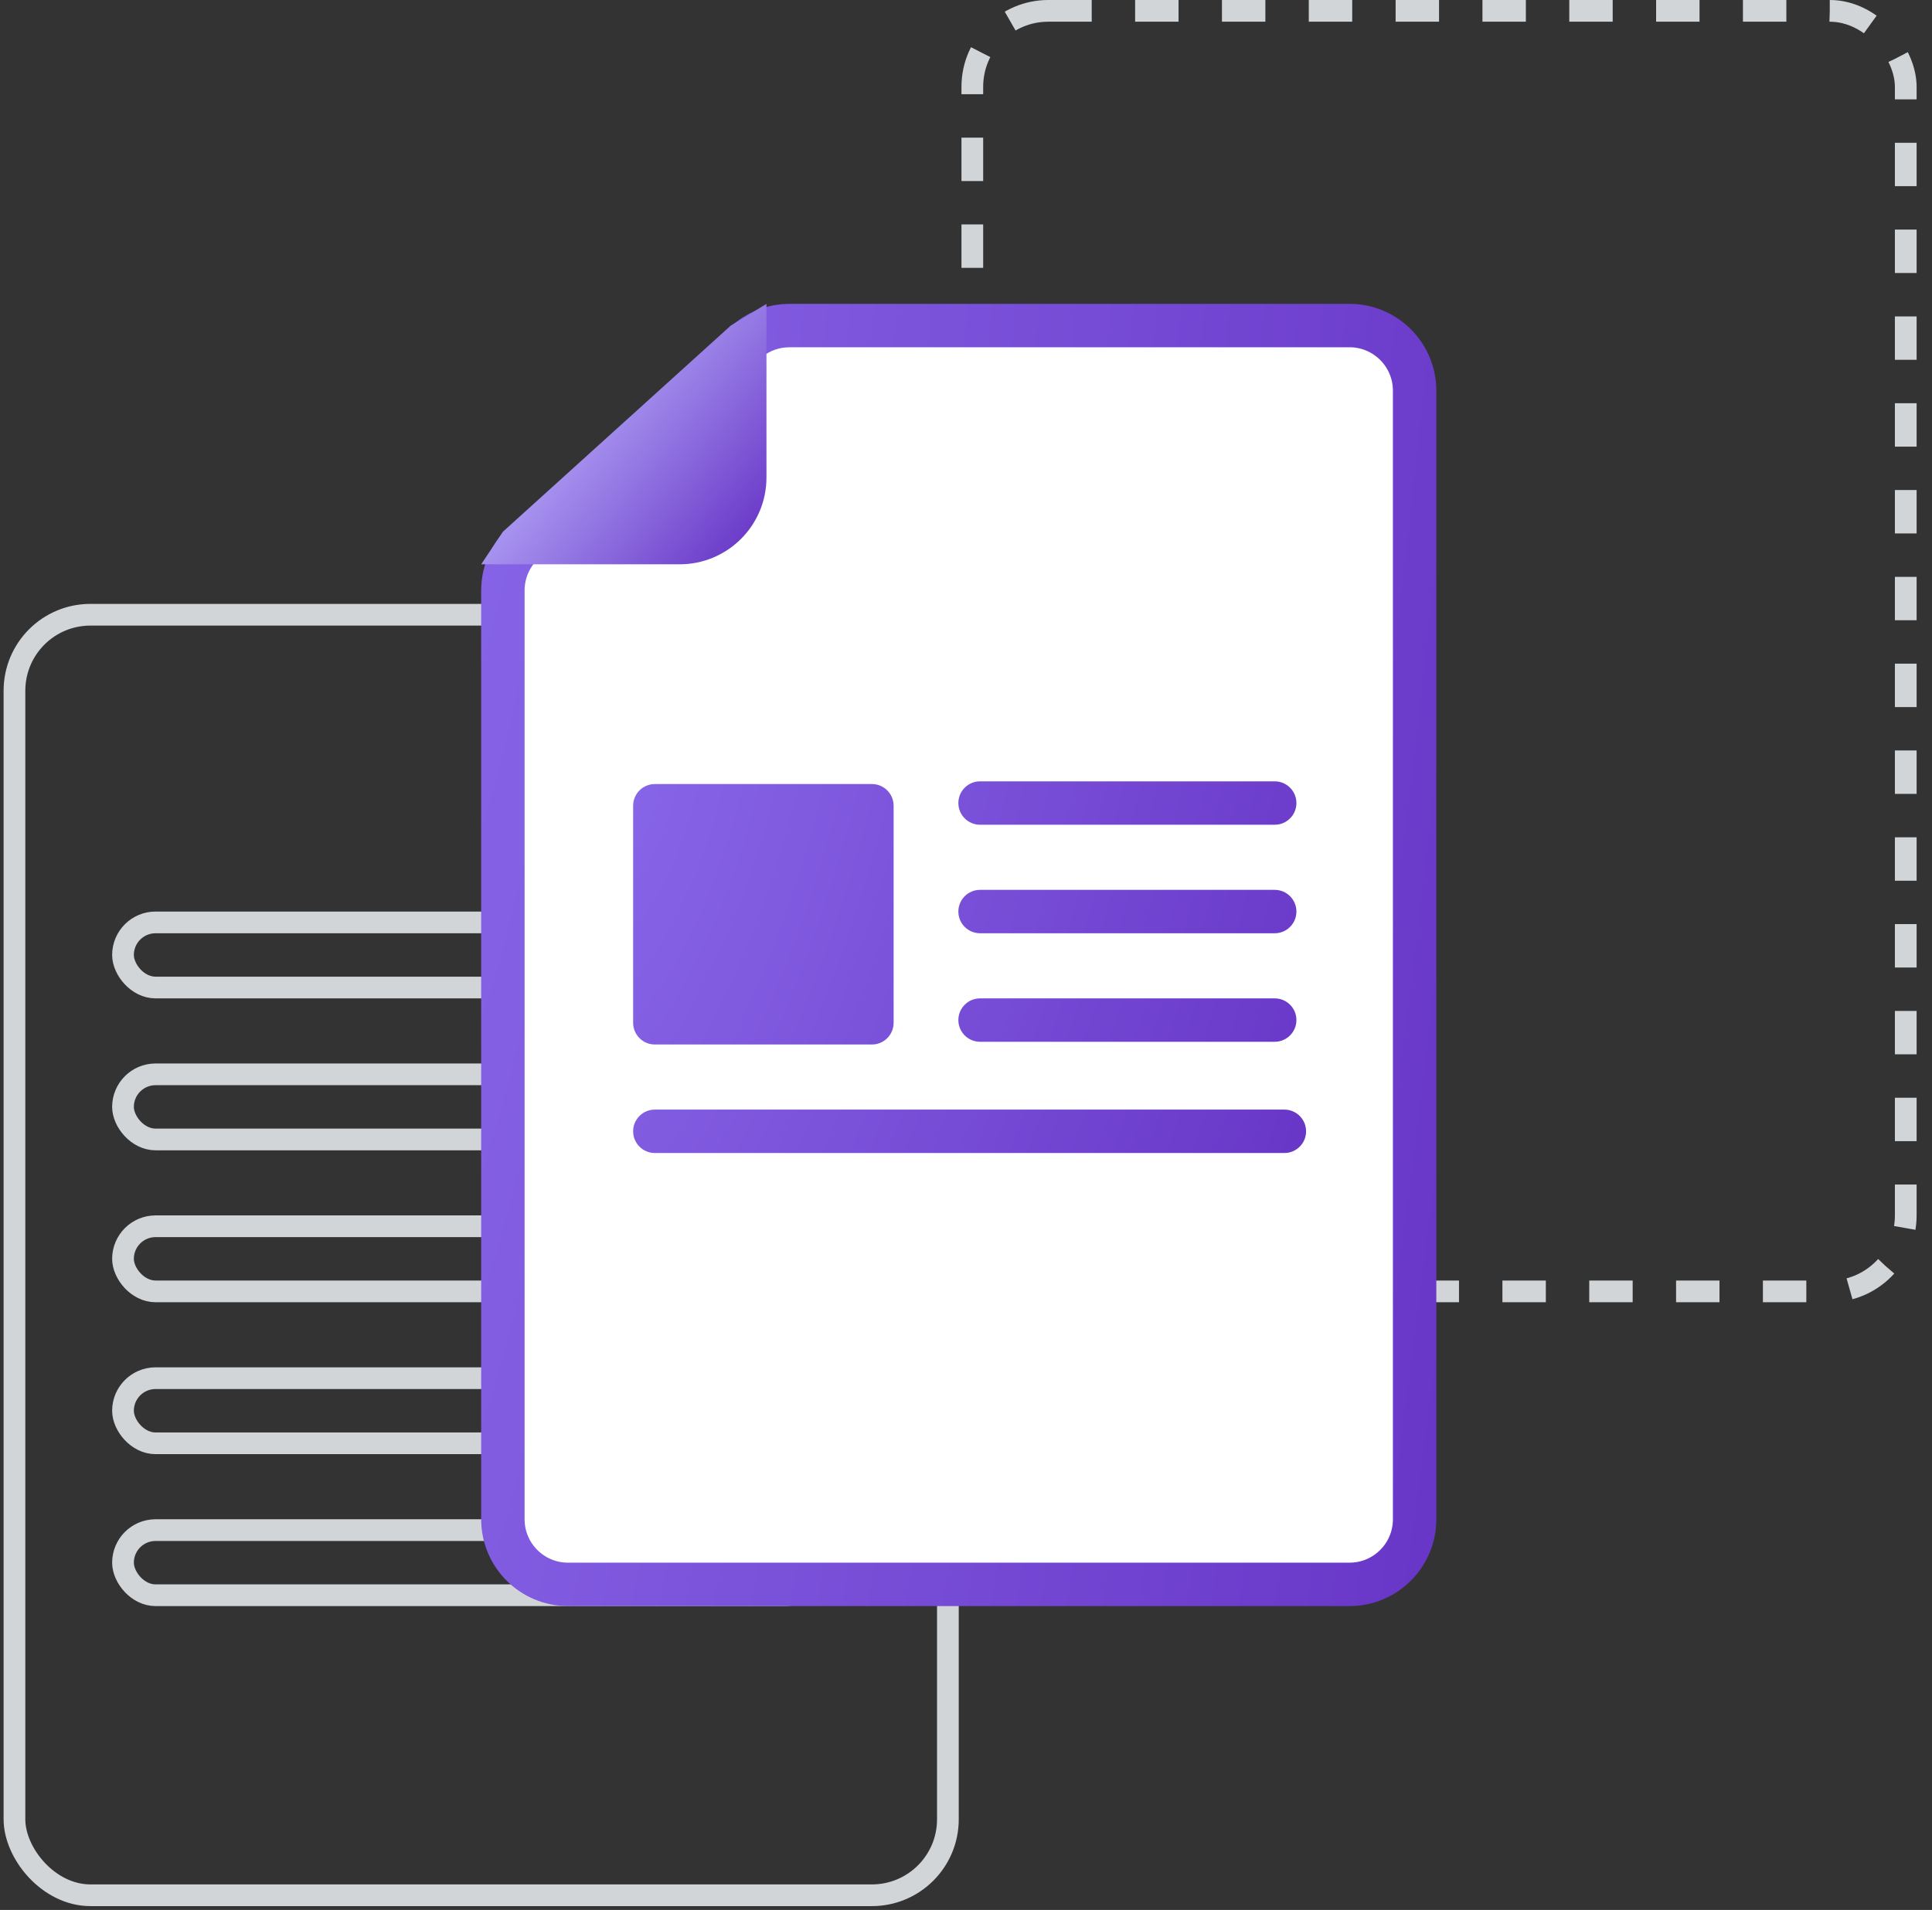
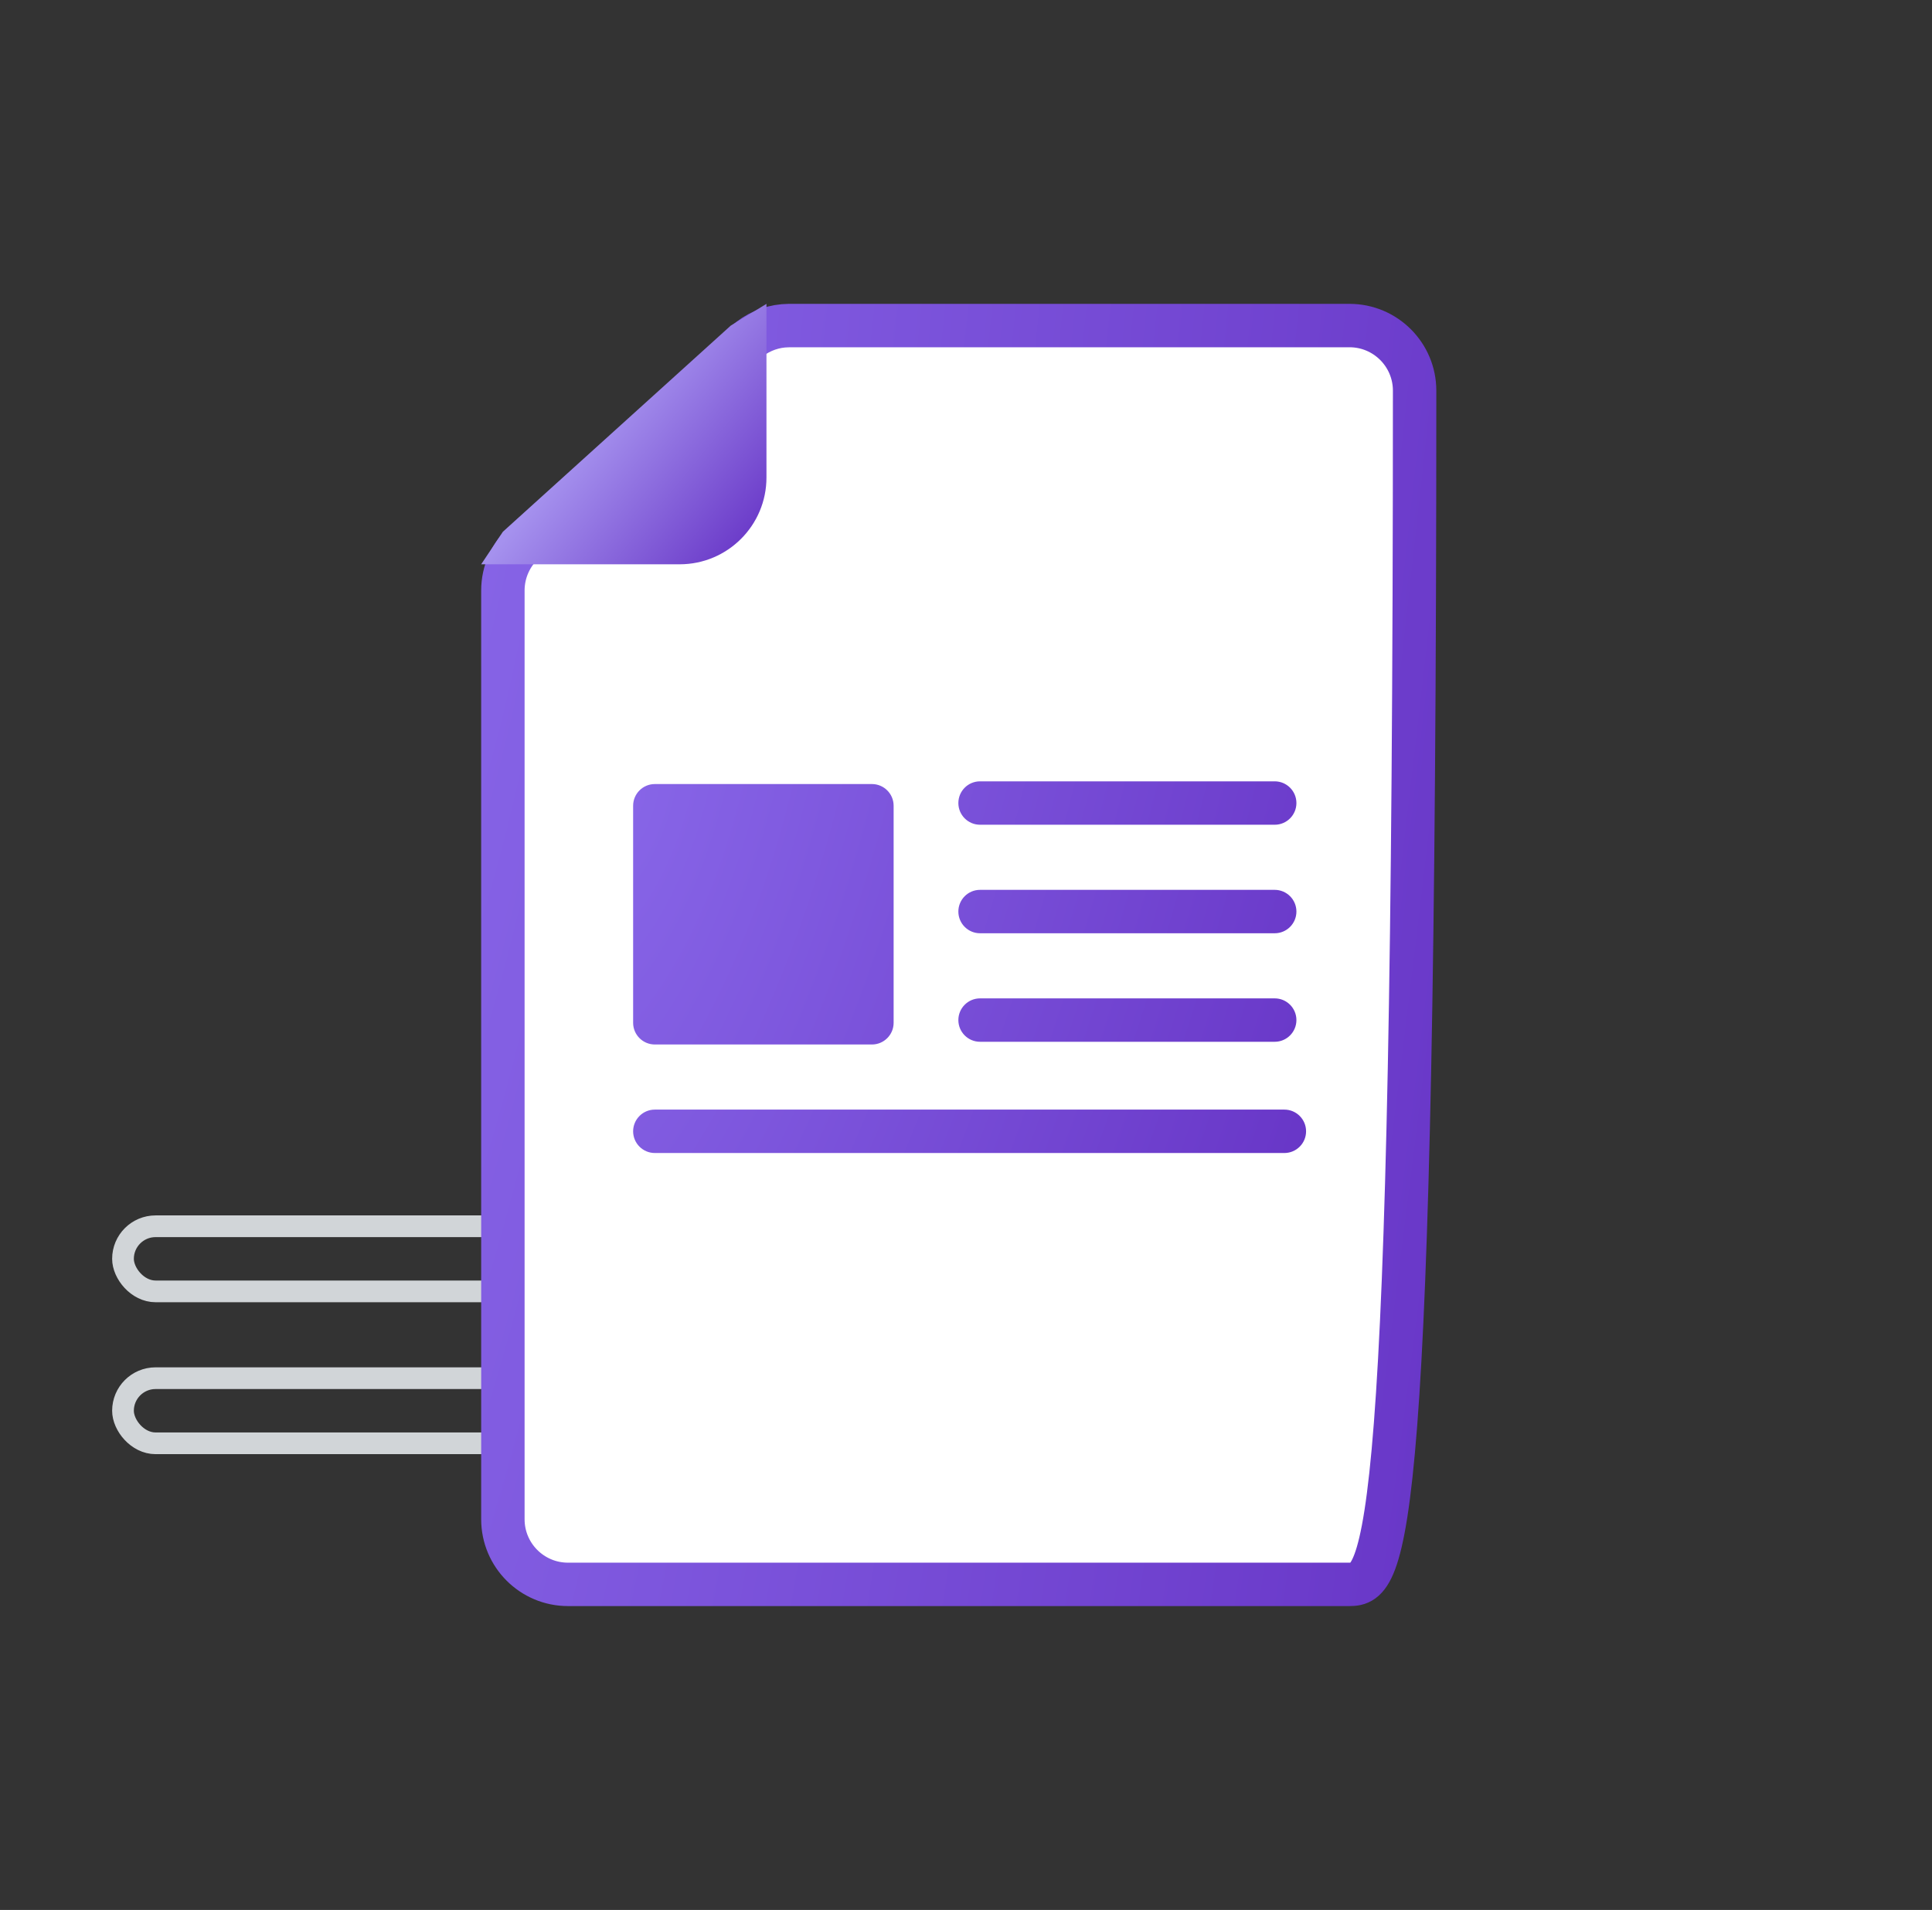
<svg xmlns="http://www.w3.org/2000/svg" width="89" height="88" viewBox="0 0 89 88" fill="none">
  <rect x="0" y="0" width="89" height="88" fill="#333333" stroke="none" />
-   <rect x="5.666" y="70.5" width="32" height="3" rx="1.5" stroke="#D1D5D8" />
  <rect x="5.666" y="63.5" width="32" height="3" rx="1.5" stroke="#D1D5D8" />
  <rect x="5.666" y="56.5" width="32" height="3" rx="1.5" stroke="#D1D5D8" />
-   <rect x="5.666" y="49.5" width="32" height="3" rx="1.5" stroke="#D1D5D8" />
-   <rect x="5.666" y="42.5" width="32" height="3" rx="1.5" stroke="#D1D5D8" />
-   <rect x="0.666" y="28.324" width="43" height="59" rx="3.5" stroke="#D1D5D8" />
-   <rect x="44.791" y="0.5" width="43" height="59" rx="3.5" stroke="#D1D5D8" stroke-dasharray="2 2" />
-   <path d="M36.362 15H62.166C63.823 15 65.166 16.343 65.166 18V70C65.166 71.657 63.823 73 62.166 73H26.166C24.509 73 23.166 71.657 23.166 70V27.206C23.166 26.357 23.525 25.548 24.155 24.98L34.352 15.773C34.834 15.338 35.443 15.072 36.085 15.013L36.362 15Z" fill="white" stroke="url(#paint0_radial_298_285)" stroke-width="2" />
+   <path d="M36.362 15H62.166C63.823 15 65.166 16.343 65.166 18C65.166 71.657 63.823 73 62.166 73H26.166C24.509 73 23.166 71.657 23.166 70V27.206C23.166 26.357 23.525 25.548 24.155 24.98L34.352 15.773C34.834 15.338 35.443 15.072 36.085 15.013L36.362 15Z" fill="white" stroke="url(#paint0_radial_298_285)" stroke-width="2" />
  <path d="M59.166 51.125C59.718 51.125 60.166 51.573 60.166 52.125C60.166 52.677 59.718 53.125 59.166 53.125H30.166C29.614 53.125 29.166 52.677 29.166 52.125C29.166 51.573 29.614 51.125 30.166 51.125H59.166ZM40.166 36.125C40.718 36.125 41.166 36.573 41.166 37.125V47.125C41.166 47.677 40.718 48.125 40.166 48.125H30.166C29.614 48.125 29.166 47.677 29.166 47.125V37.125C29.166 36.573 29.614 36.125 30.166 36.125H40.166ZM58.721 46C59.273 46 59.721 46.448 59.721 47C59.721 47.552 59.273 48 58.721 48H45.148C44.595 48 44.148 47.552 44.148 47C44.148 46.448 44.595 46 45.148 46H58.721ZM58.721 41C59.273 41 59.721 41.448 59.721 42C59.721 42.552 59.273 43 58.721 43H45.148C44.595 43 44.148 42.552 44.148 42C44.148 41.448 44.595 41 45.148 41H58.721ZM58.721 36C59.273 36 59.721 36.448 59.721 37C59.721 37.552 59.273 38 58.721 38H45.148C44.595 38 44.148 37.552 44.148 37C44.148 36.448 44.595 36 45.148 36H58.721Z" fill="url(#paint1_radial_298_285)" />
  <path d="M31.308 26H22.166L23.166 24.5L33.666 15L35.308 14V22C35.308 24.209 33.517 26 31.308 26Z" fill="url(#paint2_linear_298_285)" />
  <defs>
    <radialGradient id="paint0_radial_298_285" cx="0" cy="0" r="1" gradientTransform="matrix(44 57.252 -41.985 308.405 22.166 16.748)" gradientUnits="userSpaceOnUse">
      <stop stop-color="#8765E7" />
      <stop offset="1" stop-color="#6836C7" />
    </radialGradient>
    <radialGradient id="paint1_radial_298_285" cx="0" cy="0" r="1" gradientTransform="matrix(31 16.34 -29.58 88.023 29.166 36.784)" gradientUnits="userSpaceOnUse">
      <stop stop-color="#8765E7" />
      <stop offset="1" stop-color="#6836C7" />
    </radialGradient>
    <linearGradient id="paint2_linear_298_285" x1="26.781" y1="20.502" x2="33.846" y2="26.29" gradientUnits="userSpaceOnUse">
      <stop stop-color="#A591EE" />
      <stop offset="1" stop-color="#6836C7" />
    </linearGradient>
  </defs>
</svg>